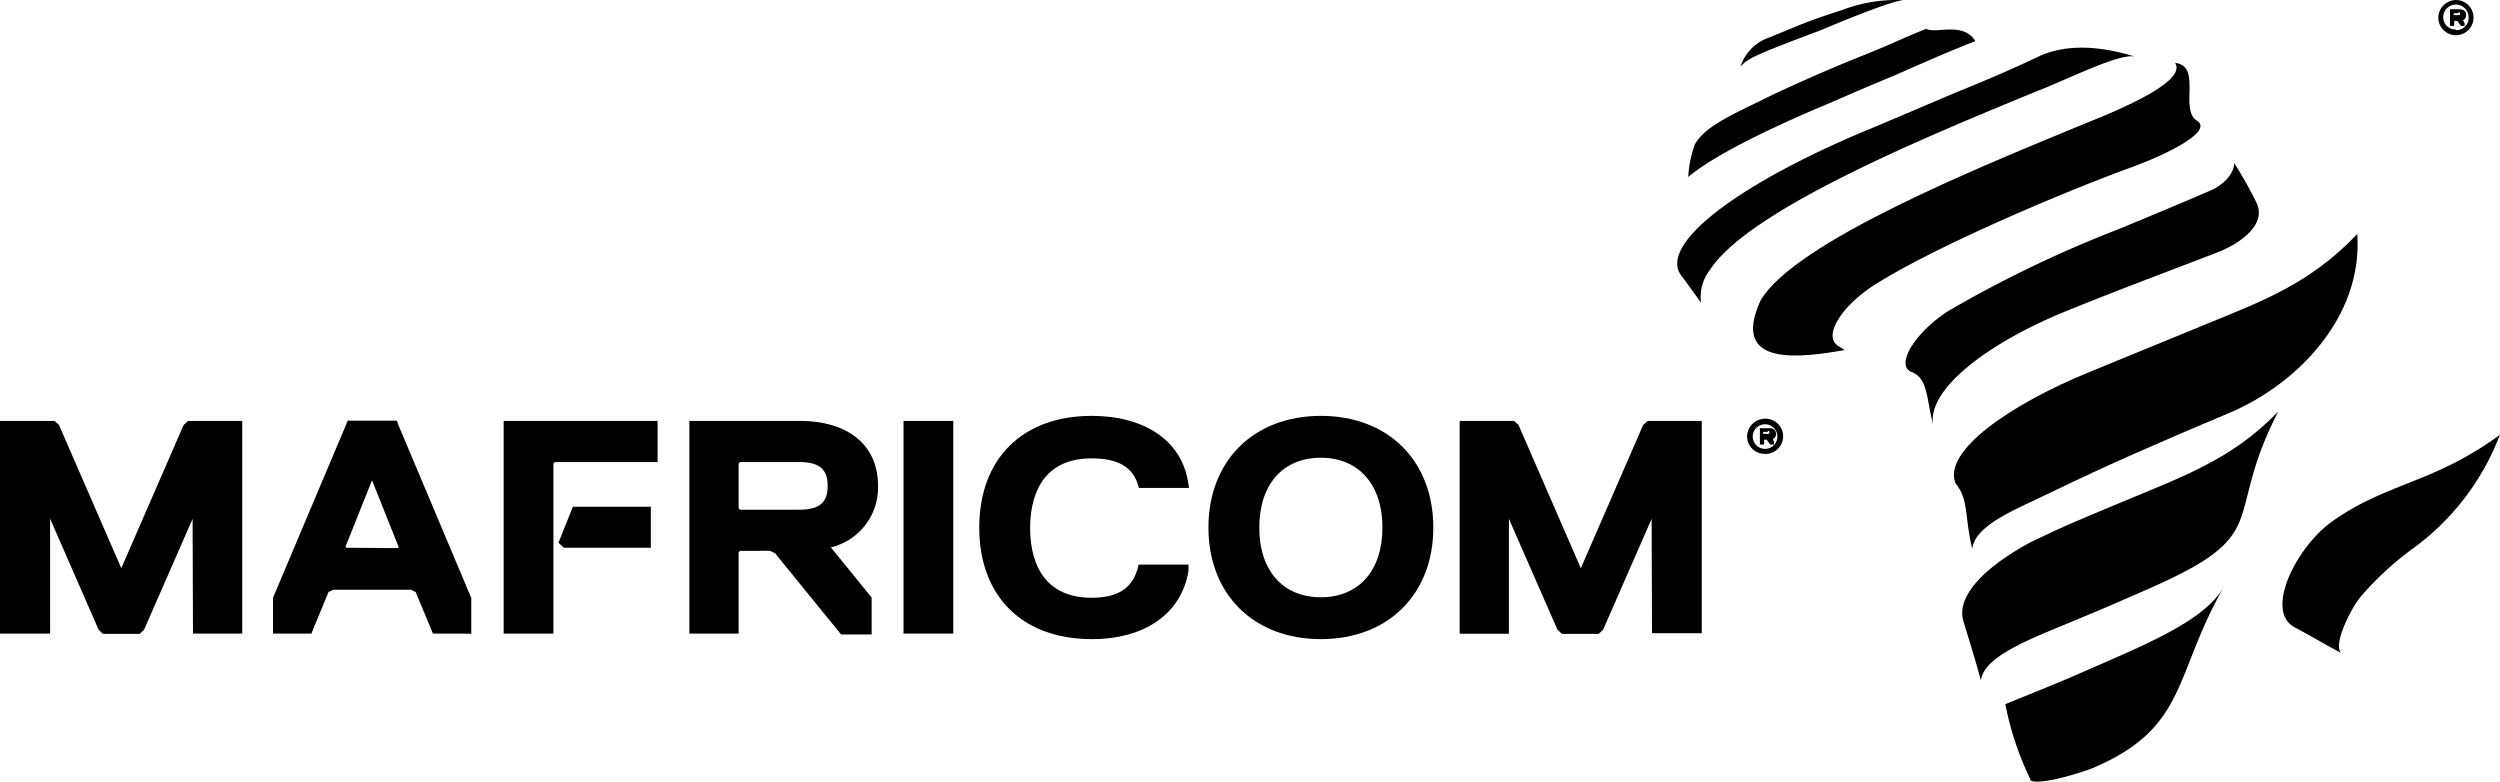
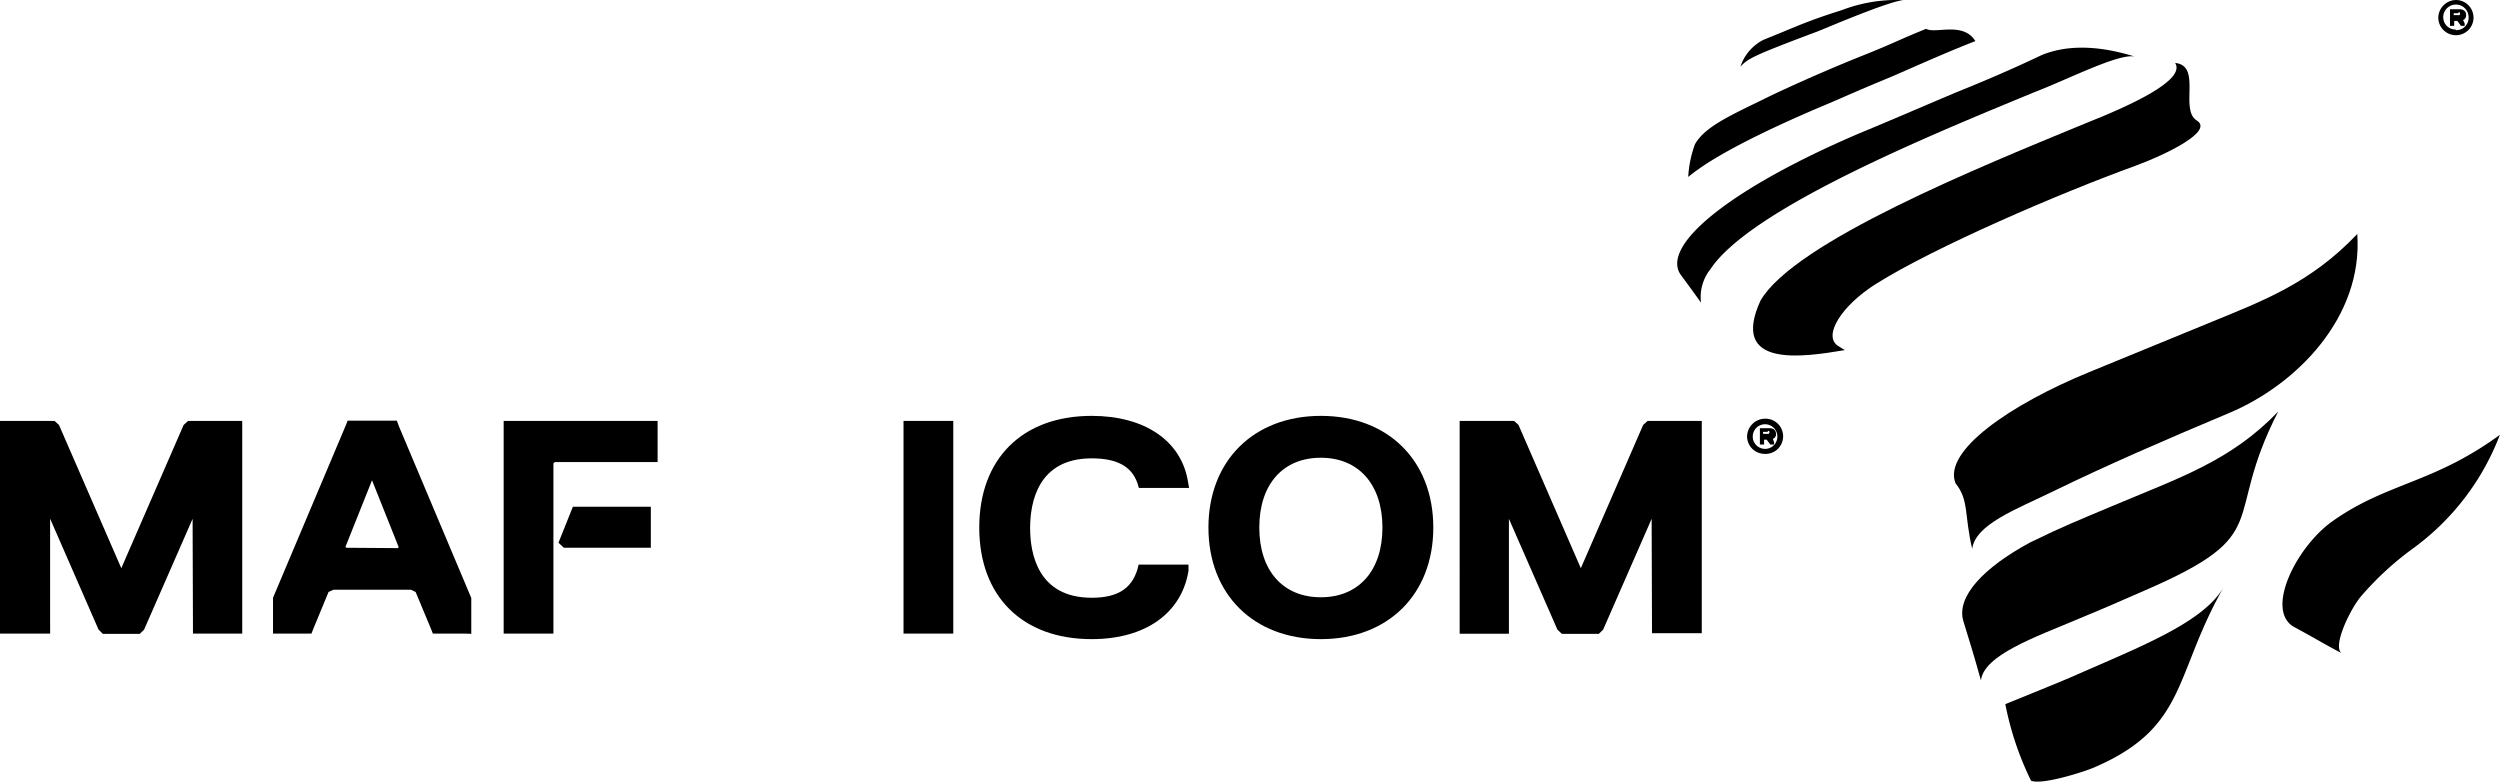
<svg xmlns="http://www.w3.org/2000/svg" width="203.01" height="63.47" viewBox="0 0 203.01 63.47">
  <g id="a55a0288-f2c2-4679-be50-3215b4b6dfea" data-name="Layer 2">
    <g id="b9b27e49-e05d-46a9-bb21-0528c42a8d8d" data-name="Layer 1">
      <g id="b78937e3-0dee-4b09-8c4f-9e6de48b19ba" data-name="Group 163">
        <g id="a358f97b-8400-4d69-8689-25371abe604b" data-name="Group 158">
          <path id="f51a05af-9ef7-46bf-b0ff-be983dcab5e2" data-name="Path 161" d="M143.39,34a1.43,1.43,0,1,1-.19,2.85,1.42,1.42,0,0,1-1.33-1.42A1.47,1.47,0,0,1,143.38,34Zm0,2.45a1,1,0,1,0-1.06-1,1,1,0,0,0,1,1Zm.67-.55v.2l0,0h-.21l-.09,0-.3-.4-.08,0h-.13l0,0v.4l0,0h-.34l0,0V34.77l0,0h.76c.34,0,.55.16.55.48a.39.39,0,0,1-.26.39v0Zm-.51-.83h-.33l-.05,0v.16l.05,0h.33c.09,0,.13,0,.13-.12s0-.12-.13-.12Z" />
        </g>
        <g id="a7b3ec4c-056e-4018-a638-c9ec1ec7acdb" data-name="Group 159">
          <path id="a8eb0997-d732-4653-9dd1-1ab23dbd1a22" data-name="Path 162" d="M199.46,0A1.43,1.43,0,1,1,198,1.42,1.46,1.46,0,0,1,199.46,0Zm0,2.45a1,1,0,0,0,1-1.05,1,1,0,0,0-2.06,0,1,1,0,0,0,1,1Zm.68-.55v.2l0,0h-.21l-.09,0-.29-.4-.09,0h-.12l-.05,0v.4l0,0h-.34l0,0V.75l0,0h.76c.34,0,.55.16.55.48a.41.41,0,0,1-.25.4v0Zm-.51-.83h-.33l-.05,0v.16l.05,0h.33c.09,0,.13,0,.13-.11s0-.12-.13-.12Z" />
        </g>
        <g id="b94b0c67-8c11-4da2-b014-e1a73cd4fbb1" data-name="Group 160">
          <path id="af823bdb-c82b-4dd9-8458-eca6bc653acb" data-name="Path 163" d="M88.65,51.9c-5.63,0-9.13-3.47-9.13-9.06s3.5-9.07,9.13-9.07c4.28,0,7.28,2,7.82,5.35l.09.5H92.48l-.12-.4c-.49-1.38-1.7-2-3.71-2-4.35,0-5,3.55-5,5.66s.65,5.66,5,5.66c2.06,0,3.23-.72,3.71-2.29l.1-.4h4.05l0,.39,0,.12C95.94,49.81,93,51.9,88.65,51.9Z" />
          <path id="ecb467e5-d040-47a8-9d59-dd2f14260dcd" data-name="Path 164" d="M107.26,51.9c-5.46,0-9.13-3.64-9.13-9.06s3.67-9.07,9.13-9.07,9.13,3.64,9.13,9.07S112.71,51.9,107.26,51.9Zm0-14.73c-3.09,0-5,2.17-5,5.67s1.92,5.66,5,5.66,5-2.17,5-5.66-1.93-5.67-5-5.67Z" />
          <path id="aaae6369-8fb4-4323-9f02-d05190b51076" data-name="Path 165" d="M15.64,42.13l-3.94,9-.35.34h-3L8,51.12l-3.93-9V51l0,.45H0V34.18H4.43l.36.33L9.85,46.14l5.06-11.63.36-.33h4.4V51.45h-4Z" />
          <path id="a4988f8c-5e0c-40cd-9704-1c9604bd87a2" data-name="Path 166" d="M134.12,42.13l-3.94,9-.35.34h-3l-.36-.34-3.94-9v9.33h-4V34.18h4.42l.36.33,5.06,11.63,5.06-11.63.36-.33h4.4V51.42l-.47,0h-3.57Z" />
          <path id="b4654173-83ad-4fe0-b3e7-f874bcea5ca0" data-name="Path 167" d="M37.75,51.45h-2.6L35,51.07l-1.25-3-.38-.18h-6.3l-.39.18-1.24,3-.15.38H22.17V48.54l5.91-14,.15-.38h4l.14.4,5.9,14v2.91ZM32.3,44.51l.08-.07L30.21,39l-2.16,5.41.08.07Z" />
          <path id="e63ff22c-0b25-4847-8b47-3eebce6512d1" data-name="Path 168" d="M41.38,51.45H40.9V34.18H53.4v3.34H45.06l-.12.11V51.45H41.38Z" />
-           <path id="aef49f86-2aa9-49c6-839a-3ddfda8e9981" data-name="Path 169" d="M62.94,44.93l-.42-.2H60.1l-.12.11v6.61h-4V34.18h8.94c4,0,6.38,2,6.38,5.27a5,5,0,0,1-3.83,5l3.31,4.07v3H68.3Zm1.94-3.54c1.65,0,2.33-.56,2.33-1.93s-.68-1.94-2.33-1.94H60.1l-.12.11v3.65l.12.11Z" />
          <rect id="b93e9f12-9e1f-47c4-921e-d3434454e2aa" data-name="Rectangle 70" x="73.37" y="34.18" width="4.04" height="17.27" />
          <path id="a3428900-f845-40be-9d68-8756486c6f25" data-name="Path 170" d="M45.79,44.48l-.44-.41,1.17-2.92h6.33v3.33Z" />
        </g>
        <g id="ba36d5bb-c0da-47c2-b02e-0819bedd6dbf" data-name="Group 162">
          <path id="aa88dc0a-ecc7-43b7-8867-5a034c0915c6" data-name="Path 171" d="M189.33,42.38c-2.9,2.11-5.41,7.18-3.05,8.53,1.63.87,2.43,1.38,3.85,2.12-.74-.61.79-3.71,1.65-4.67a24.7,24.7,0,0,1,4.16-3.82A20.36,20.36,0,0,0,203,35.31C197.54,39.3,193.78,39.19,189.33,42.38Z" />
          <path id="e267e459-1cc4-4747-8b0b-0a4e3dd83b06" data-name="Path 172" d="M191.42,19c-3.78,4-7.78,5.47-11.71,7.09l-10.14,4.16c-6.29,2.59-11.84,6.37-10.77,9,1.1,1.36.7,2.57,1.35,5.32.26-2,3.6-3.22,6.55-4.66,4.4-2.14,8.9-4.1,14.33-6.38S191.9,25.78,191.42,19Z" />
          <path id="bdc8f9de-51c6-4b6a-a93e-03c68ff195f8" data-name="Path 173" d="M185,33.42c-3.85,4-7.89,5.32-13.54,7.7-2.65,1.12-3.78,1.55-6.61,2.93-3.79,2.05-6,4.4-5.42,6.38.47,1.55.8,2.55,1.43,4.82.25-2.06,4.36-3.49,7.93-5,2.17-.89,3.21-1.36,5.37-2.3C184.92,43.29,180.37,42.41,185,33.42Z" />
          <path id="b4172b80-915c-47de-89cb-425891bffa4e" data-name="Path 174" d="M180.63,47.58c-1.62,2.94-6.72,4.88-12.2,7.3-.86.38-3.3,1.37-5.59,2.3a25,25,0,0,0,2.09,6.22c.91.36,4.31-.73,5.1-1.07C177.68,59.05,176.48,54.81,180.63,47.58Z" />
          <path id="a8cd711f-3c20-4b08-96a7-04d16f699036" data-name="Path 175" d="M149.57.82a12.48,12.48,0,0,1,5-.81c-1.15.08-6,2.15-6.82,2.48-5.3,2-5.77,2.23-6.42,2.92a3.75,3.75,0,0,1,1.88-2.18C146.24,2,146.8,1.7,149.57.82Z" />
-           <path id="ed85a5fa-5626-406f-8241-66485dc3cdcc" data-name="Path 176" d="M167.62,25.33c4.9-2,10-3.87,12.6-4.9,1.65-.66,3.91-2.2,3-4a31.12,31.12,0,0,0-1.8-3.19s.11,1.15-1.71,2.14c-2.91,1.27-7.6,3.2-7.6,3.2a97.24,97.24,0,0,0-13.81,6.62c-2.82,1.77-4.42,4.48-3.08,5s1.2,2.11,1.75,4.27C156.52,31.58,161.44,27.87,167.62,25.33Z" />
          <path id="b6090bc3-4e21-4f61-8d79-c0a30698a972" data-name="Path 177" d="M178.39,9.79c-1.43-.89.44-4.46-1.76-4.68.88,1.37-3.45,3.39-7.34,4.93-8.36,3.45-23.63,9.62-26.34,14.39-2.5,5.5,3.45,4.57,6.86,4-.2-.13-.35-.2-.58-.36-1.19-.81.27-3.22,3.08-5,4.76-3,15-7.4,21.1-9.61C176,12.5,179.78,10.64,178.39,9.79Z" />
          <g id="bccfb17d-d05f-4b98-b471-4e1fb5a2a30c" data-name="Group 161">
            <path id="ef31e251-e2d2-4466-9700-4d6b2239b889" data-name="Path 179" d="M138.9,21.85c3.26-4.92,18-10.94,26.34-14.38,2.62-1,6.89-3.19,8.13-2.87-3.69-1.15-6.08-.74-7.57-.13-3,1.43-5.68,2.52-7,3.05C155.54,8.9,153,10,151,10.82c-10.56,4.51-16.29,9.19-14.47,11.56,0,0,.66.88,1.6,2.2A3.63,3.63,0,0,1,138.9,21.85Z" />
          </g>
          <path id="f38a1ffa-9539-48b0-8d77-0c2c541cd36e" data-name="Path 180" d="M147.53,8.81c2-.83,2.75-1.21,6.06-2.58.84-.35,4.48-2,6.82-2.89-1-1.62-3.27-.56-4-1-2.46,1-2.25,1-4.84,2.05-3.66,1.45-7,3-8,3.49-2.94,1.45-5.12,2.37-5.94,3.85a9.19,9.19,0,0,0-.54,2.64C137.92,13.69,140.1,12,147.53,8.81Z" />
        </g>
      </g>
    </g>
  </g>
</svg>